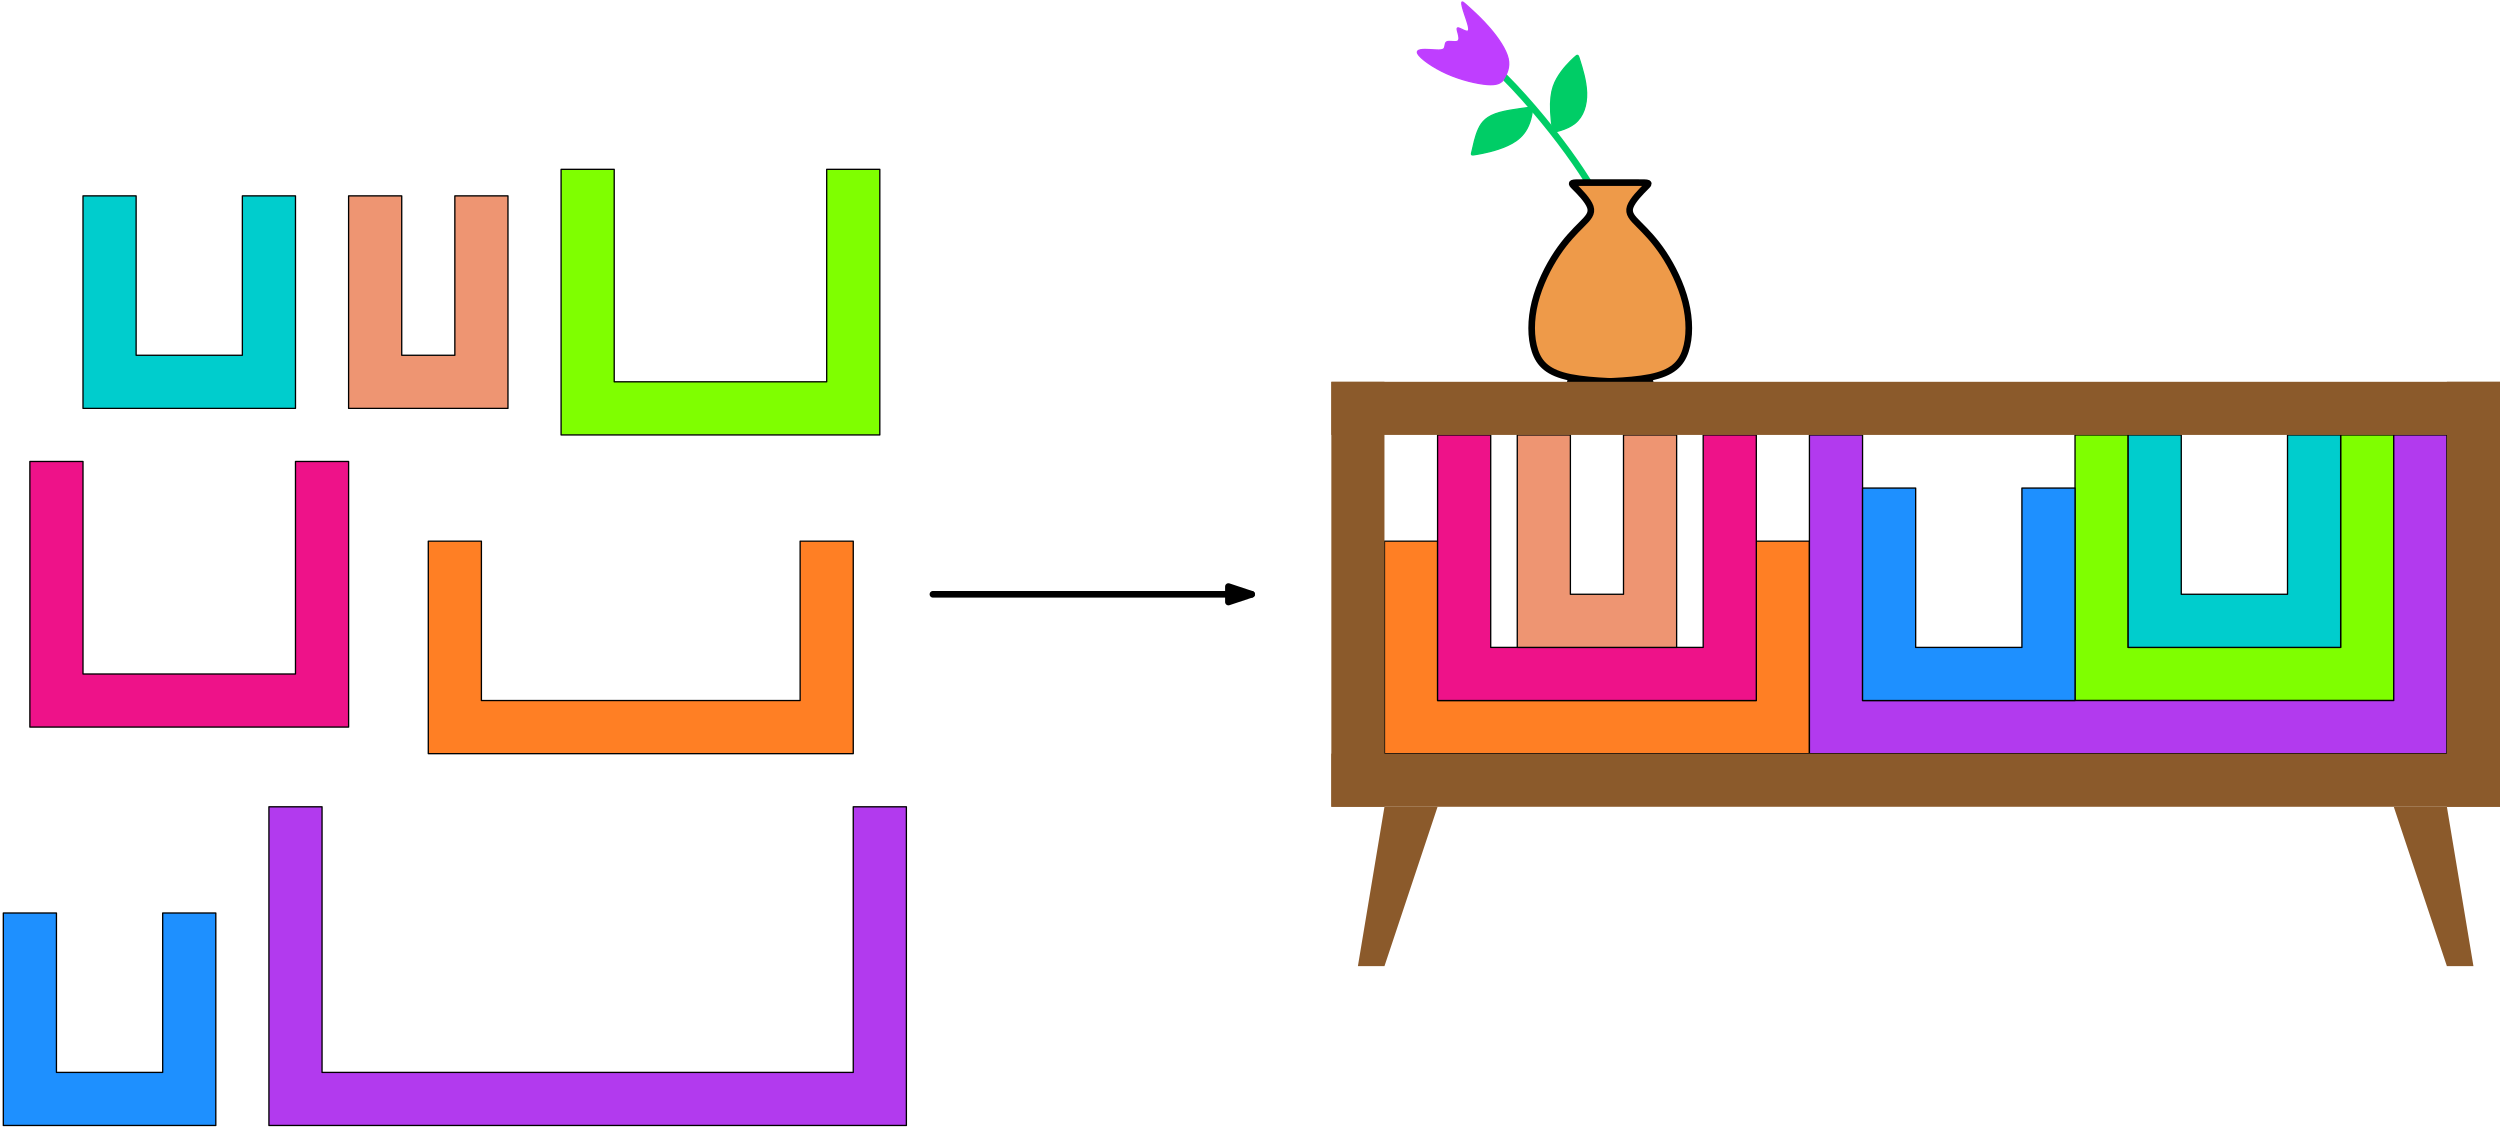
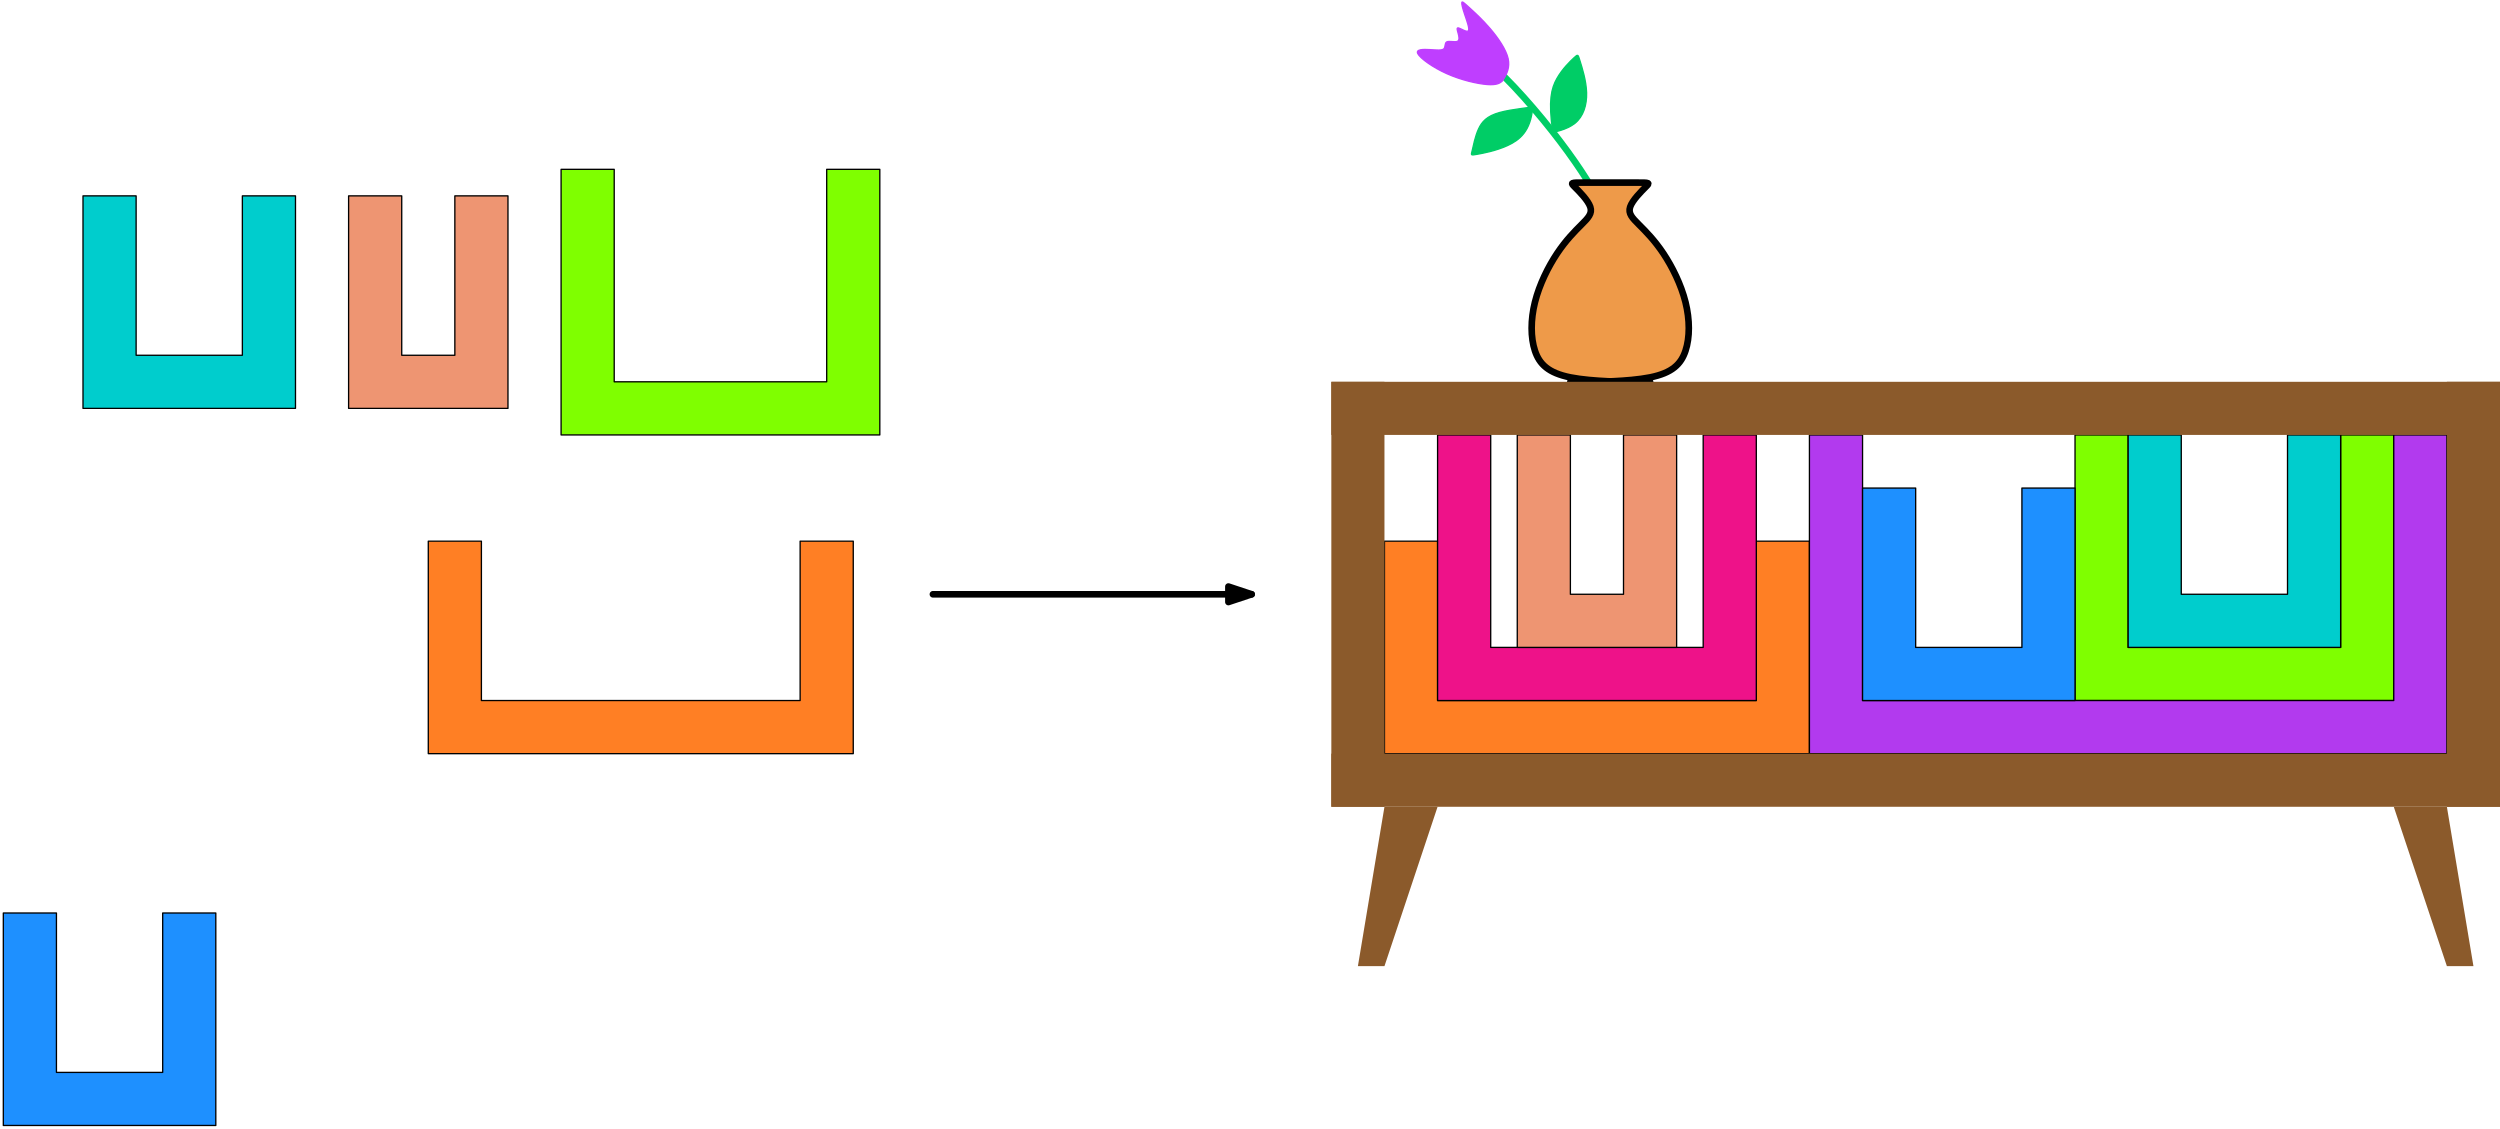
<svg xmlns="http://www.w3.org/2000/svg" width="753pt" height="340pt" viewBox="0 0 753 340" version="1.1">
  <g id="surface3154115">
    <path style="fill-rule:evenodd;fill:rgb(100%,49.8%,14.1%);fill-opacity:1;stroke-width:0.4;stroke-linecap:round;stroke-linejoin:round;stroke:rgb(0%,0%,0%);stroke-opacity:1;stroke-miterlimit:10;" d="M 432 560 L 432 496 L 560 496 L 560 560 L 544 560 L 544 512 L 448 512 L 448 560 Z M 432 560 " transform="matrix(1,0,0,-1,-15,723)" />
    <path style="fill-rule:evenodd;fill:rgb(49.8%,100%,0%);fill-opacity:1;stroke-width:0.4;stroke-linecap:round;stroke-linejoin:round;stroke:rgb(0%,0%,0%);stroke-opacity:1;stroke-miterlimit:10;" d="M 640 592 L 640 512 L 736 512 L 736 592 L 720 592 L 720 528 L 656 528 L 656 592 Z M 640 592 " transform="matrix(1,0,0,-1,-15,723)" />
    <path style="fill-rule:evenodd;fill:rgb(0%,80.4%,80.4%);fill-opacity:1;stroke-width:0.4;stroke-linecap:round;stroke-linejoin:round;stroke:rgb(0%,0%,0%);stroke-opacity:1;stroke-miterlimit:10;" d="M 656 592 L 656 528 L 720 528 L 720 592 L 704 592 L 704 544 L 672 544 L 672 592 L 656 592 " transform="matrix(1,0,0,-1,-15,723)" />
    <path style="fill-rule:evenodd;fill:rgb(69.8%,22.7%,93.3%);fill-opacity:1;stroke-width:0.4;stroke-linecap:round;stroke-linejoin:round;stroke:rgb(0%,0%,0%);stroke-opacity:1;stroke-miterlimit:10;" d="M 560 592 L 560 496 L 752 496 L 752 592 L 736 592 L 736 512 L 576 512 L 576 592 Z M 560 592 " transform="matrix(1,0,0,-1,-15,723)" />
    <path style="fill-rule:evenodd;fill:rgb(11.8%,56.5%,100%);fill-opacity:1;stroke-width:0.4;stroke-linecap:round;stroke-linejoin:round;stroke:rgb(0%,0%,0%);stroke-opacity:1;stroke-miterlimit:10;" d="M 576 576 L 576 512 L 640 512 L 640 576 L 624 576 L 624 528 L 592 528 L 592 576 L 576 576 " transform="matrix(1,0,0,-1,-15,723)" />
    <path style="fill-rule:evenodd;fill:rgb(93.3%,7.1%,53.7%);fill-opacity:1;stroke-width:0.4;stroke-linecap:butt;stroke-linejoin:round;stroke:rgb(0%,0%,0%);stroke-opacity:1;stroke-miterlimit:10;" d="M 544 592 L 528 592 L 528 528 L 464 528 L 464 592 L 448 592 L 448 512 L 544 512 Z M 544 592 " transform="matrix(1,0,0,-1,-15,723)" />
    <path style="fill-rule:evenodd;fill:rgb(93.3%,58.4%,44.7%);fill-opacity:1;stroke-width:0.4;stroke-linecap:round;stroke-linejoin:round;stroke:rgb(0%,0%,0%);stroke-opacity:1;stroke-miterlimit:10;" d="M 472 592 L 472 528 L 520 528 L 520 592 L 504 592 L 504 544 L 488 544 L 488 592 Z M 472 592 " transform="matrix(1,0,0,-1,-15,723)" />
    <path style="fill-rule:evenodd;fill:rgb(100%,49.8%,14.1%);fill-opacity:1;stroke-width:0.4;stroke-linecap:round;stroke-linejoin:round;stroke:rgb(0%,0%,0%);stroke-opacity:1;stroke-miterlimit:10;" d="M 144 560 L 144 496 L 272 496 L 272 560 L 256 560 L 256 512 L 160 512 L 160 560 Z M 144 560 " transform="matrix(1,0,0,-1,-15,723)" />
    <path style="fill-rule:evenodd;fill:rgb(49.8%,100%,0%);fill-opacity:1;stroke-width:0.4;stroke-linecap:round;stroke-linejoin:round;stroke:rgb(0%,0%,0%);stroke-opacity:1;stroke-miterlimit:10;" d="M 184 672 L 184 592 L 280 592 L 280 672 L 264 672 L 264 608 L 200 608 L 200 672 Z M 184 672 " transform="matrix(1,0,0,-1,-15,723)" />
    <path style="fill-rule:evenodd;fill:rgb(0%,80.4%,80.4%);fill-opacity:1;stroke-width:0.4;stroke-linecap:round;stroke-linejoin:round;stroke:rgb(0%,0%,0%);stroke-opacity:1;stroke-miterlimit:10;" d="M 40 664 L 40 600 L 104 600 L 104 664 L 88 664 L 88 616 L 56 616 L 56 664 L 40 664 " transform="matrix(1,0,0,-1,-15,723)" />
-     <path style="fill-rule:evenodd;fill:rgb(69.8%,22.7%,93.3%);fill-opacity:1;stroke-width:0.4;stroke-linecap:round;stroke-linejoin:round;stroke:rgb(0%,0%,0%);stroke-opacity:1;stroke-miterlimit:10;" d="M 96 480 L 96 384 L 288 384 L 288 480 L 272 480 L 272 400 L 112 400 L 112 480 Z M 96 480 " transform="matrix(1,0,0,-1,-15,723)" />
    <path style="fill-rule:evenodd;fill:rgb(11.8%,56.5%,100%);fill-opacity:1;stroke-width:0.4;stroke-linecap:round;stroke-linejoin:round;stroke:rgb(0%,0%,0%);stroke-opacity:1;stroke-miterlimit:10;" d="M 16 448 L 16 384 L 80 384 L 80 448 L 64 448 L 64 400 L 32 400 L 32 448 L 16 448 " transform="matrix(1,0,0,-1,-15,723)" />
-     <path style="fill-rule:evenodd;fill:rgb(93.3%,7.1%,53.7%);fill-opacity:1;stroke-width:0.4;stroke-linecap:butt;stroke-linejoin:round;stroke:rgb(0%,0%,0%);stroke-opacity:1;stroke-miterlimit:10;" d="M 120 584 L 104 584 L 104 520 L 40 520 L 40 584 L 24 584 L 24 504 L 120 504 Z M 120 584 " transform="matrix(1,0,0,-1,-15,723)" />
    <path style="fill-rule:evenodd;fill:rgb(93.3%,58.4%,44.7%);fill-opacity:1;stroke-width:0.4;stroke-linecap:round;stroke-linejoin:round;stroke:rgb(0%,0%,0%);stroke-opacity:1;stroke-miterlimit:10;" d="M 120 664 L 120 600 L 168 600 L 168 664 L 152 664 L 152 616 L 136 616 L 136 664 Z M 120 664 " transform="matrix(1,0,0,-1,-15,723)" />
    <path style="fill:none;stroke-width:2;stroke-linecap:round;stroke-linejoin:round;stroke:rgb(0%,0%,0%);stroke-opacity:1;stroke-miterlimit:10;" d="M 296 544 L 392 544 " transform="matrix(1,0,0,-1,-15,723)" />
    <path style="fill-rule:evenodd;fill:rgb(0%,0%,0%);fill-opacity:1;stroke-width:2;stroke-linecap:round;stroke-linejoin:round;stroke:rgb(0%,0%,0%);stroke-opacity:1;stroke-miterlimit:10;" d="M 392 544 L 385 546.332 L 385 541.668 Z M 392 544 " transform="matrix(1,0,0,-1,-15,723)" />
    <path style="fill:none;stroke-width:2;stroke-linecap:round;stroke-linejoin:round;stroke:rgb(0%,80.4%,40%);stroke-opacity:1;stroke-miterlimit:10;" d="M 504 612 C 508 644 504 650 500.668 655.668 C 497.332 661.332 494.668 666.668 489.332 674.332 C 484 682 476 692 468 700 " transform="matrix(1,0,0,-1,-15,723)" />
    <path style="fill:none;stroke-width:2;stroke-linecap:round;stroke-linejoin:round;stroke:rgb(0%,0%,0%);stroke-opacity:1;stroke-miterlimit:10;" d="M 488 608 L 512 608 " transform="matrix(1,0,0,-1,-15,723)" />
    <path style="fill-rule:evenodd;fill:rgb(93.3%,60.4%,28.6%);fill-opacity:1;stroke-width:2;stroke-linecap:round;stroke-linejoin:round;stroke:rgb(0%,0%,0%);stroke-opacity:1;stroke-miterlimit:10;" d="M 512 609.332 C 518.668 610.668 521.332 613.332 522.668 617.332 C 524 621.332 524 626.668 522.668 632 C 521.332 637.332 518.668 642.668 516 646.668 C 513.332 650.668 510.668 653.332 508.668 655.332 C 506.668 657.332 505.332 658.668 506 660.668 C 506.668 662.668 509.332 665.332 510.668 666.668 C 512 668 512 668 508 668 C 504 668 496 668 492 668 C 488 668 488 668 489.332 666.668 C 490.668 665.332 493.332 662.668 494 660.668 C 494.668 658.668 493.332 657.332 491.332 655.332 C 489.332 653.332 486.668 650.668 484 646.668 C 481.332 642.668 478.668 637.332 477.332 632 C 476 626.668 476 621.332 477.332 617.332 C 478.668 613.332 481.332 610.668 488 609.332 C 494.668 608 505.332 608 505.332 608 C 505.332 608 494.668 608 494.668 608 C 494.668 608 505.332 608 512 609.332 Z M 512 609.332 " transform="matrix(1,0,0,-1,-15,723)" />
    <path style=" stroke:none;fill-rule:evenodd;fill:rgb(54.5%,35.3%,16.9%);fill-opacity:1;" d="M 417 243 L 409 291 L 417 291 L 433 243 Z M 417 243 " />
    <path style=" stroke:none;fill-rule:evenodd;fill:rgb(54.5%,35.3%,16.9%);fill-opacity:1;" d="M 737 243 L 745 291 L 737 291 L 721 243 Z M 737 243 " />
    <path style=" stroke:none;fill-rule:evenodd;fill:rgb(54.5%,35.3%,16.9%);fill-opacity:1;" d="M 417 115 L 417 243 L 401 243 L 401 115 Z M 417 115 " />
    <path style=" stroke:none;fill-rule:evenodd;fill:rgb(54.5%,35.3%,16.9%);fill-opacity:1;" d="M 753 243 L 753 227 L 401 227 L 401 243 Z M 753 243 " />
    <path style=" stroke:none;fill-rule:evenodd;fill:rgb(54.5%,35.3%,16.9%);fill-opacity:1;" d="M 737 115 L 737 243 L 753 243 L 753 115 Z M 737 115 " />
    <path style=" stroke:none;fill-rule:evenodd;fill:rgb(54.5%,35.3%,16.9%);fill-opacity:1;" d="M 401 131 L 753 131 L 753 115 L 401 115 Z M 401 131 " />
    <path style="fill-rule:evenodd;fill:rgb(0%,80.4%,40%);fill-opacity:1;stroke-width:0.4;stroke-linecap:round;stroke-linejoin:round;stroke:rgb(0%,80.4%,40%);stroke-opacity:1;stroke-miterlimit:10;" d="M 482.758 683.191 C 482.789 683.152 486.828 683.816 489.379 685.867 C 491.926 687.922 492.988 691.367 492.887 695.047 C 492.785 698.723 491.52 702.637 490.902 704.637 C 490.285 706.641 490.316 706.73 489.148 705.656 C 487.98 704.578 485.621 702.332 483.945 699.375 C 482.273 696.418 481.293 692.746 482.691 683.277 " transform="matrix(1,0,0,-1,-15,723)" />
    <path style="fill-rule:evenodd;fill:rgb(0%,80.4%,40%);fill-opacity:1;stroke-width:0.4;stroke-linecap:round;stroke-linejoin:round;stroke:rgb(0%,80.4%,40%);stroke-opacity:1;stroke-miterlimit:10;" d="M 476.445 690.867 C 476.652 690.629 470.516 690.188 466.684 689.117 C 462.852 688.051 461.328 686.352 460.305 684.102 C 459.281 681.848 458.758 679.047 458.418 677.629 C 458.078 676.211 457.914 676.176 459.766 676.5 C 461.613 676.828 465.473 677.512 469.078 679.16 C 472.68 680.812 476.031 683.43 476.652 690.625 " transform="matrix(1,0,0,-1,-15,723)" />
    <path style="fill-rule:evenodd;fill:rgb(74.9%,24.3%,100%);fill-opacity:1;stroke-width:0.4;stroke-linecap:round;stroke-linejoin:round;stroke:rgb(74.9%,24.3%,100%);stroke-opacity:1;stroke-miterlimit:10;" d="M 468.199 699.695 C 468.758 700.703 469.859 702.68 469.246 705.379 C 468.633 708.074 466.305 711.492 463.898 714.32 C 461.492 717.148 459.004 719.387 457.484 720.77 C 455.961 722.152 455.41 722.676 455.305 722.27 C 455.195 721.863 455.531 720.531 456.16 718.652 C 456.785 716.777 457.703 714.359 457.285 713.754 C 456.871 713.145 455.117 714.352 454.375 714.566 C 453.633 714.785 453.902 714.012 454.176 713.035 C 454.445 712.059 454.715 710.879 453.969 710.551 C 453.223 710.219 451.461 710.742 450.766 710.387 C 450.074 710.027 450.449 708.789 449.848 708.27 C 449.242 707.746 447.66 707.945 445.688 708.055 C 443.715 708.168 441.352 708.199 442.043 706.84 C 442.734 705.48 446.477 702.73 450.789 700.805 C 455.102 698.875 459.984 697.77 462.883 697.543 C 465.777 697.316 466.688 697.969 467.152 698.312 C 467.617 698.656 467.637 698.691 468.199 699.695 Z M 468.199 699.695 " transform="matrix(1,0,0,-1,-15,723)" />
  </g>
</svg>